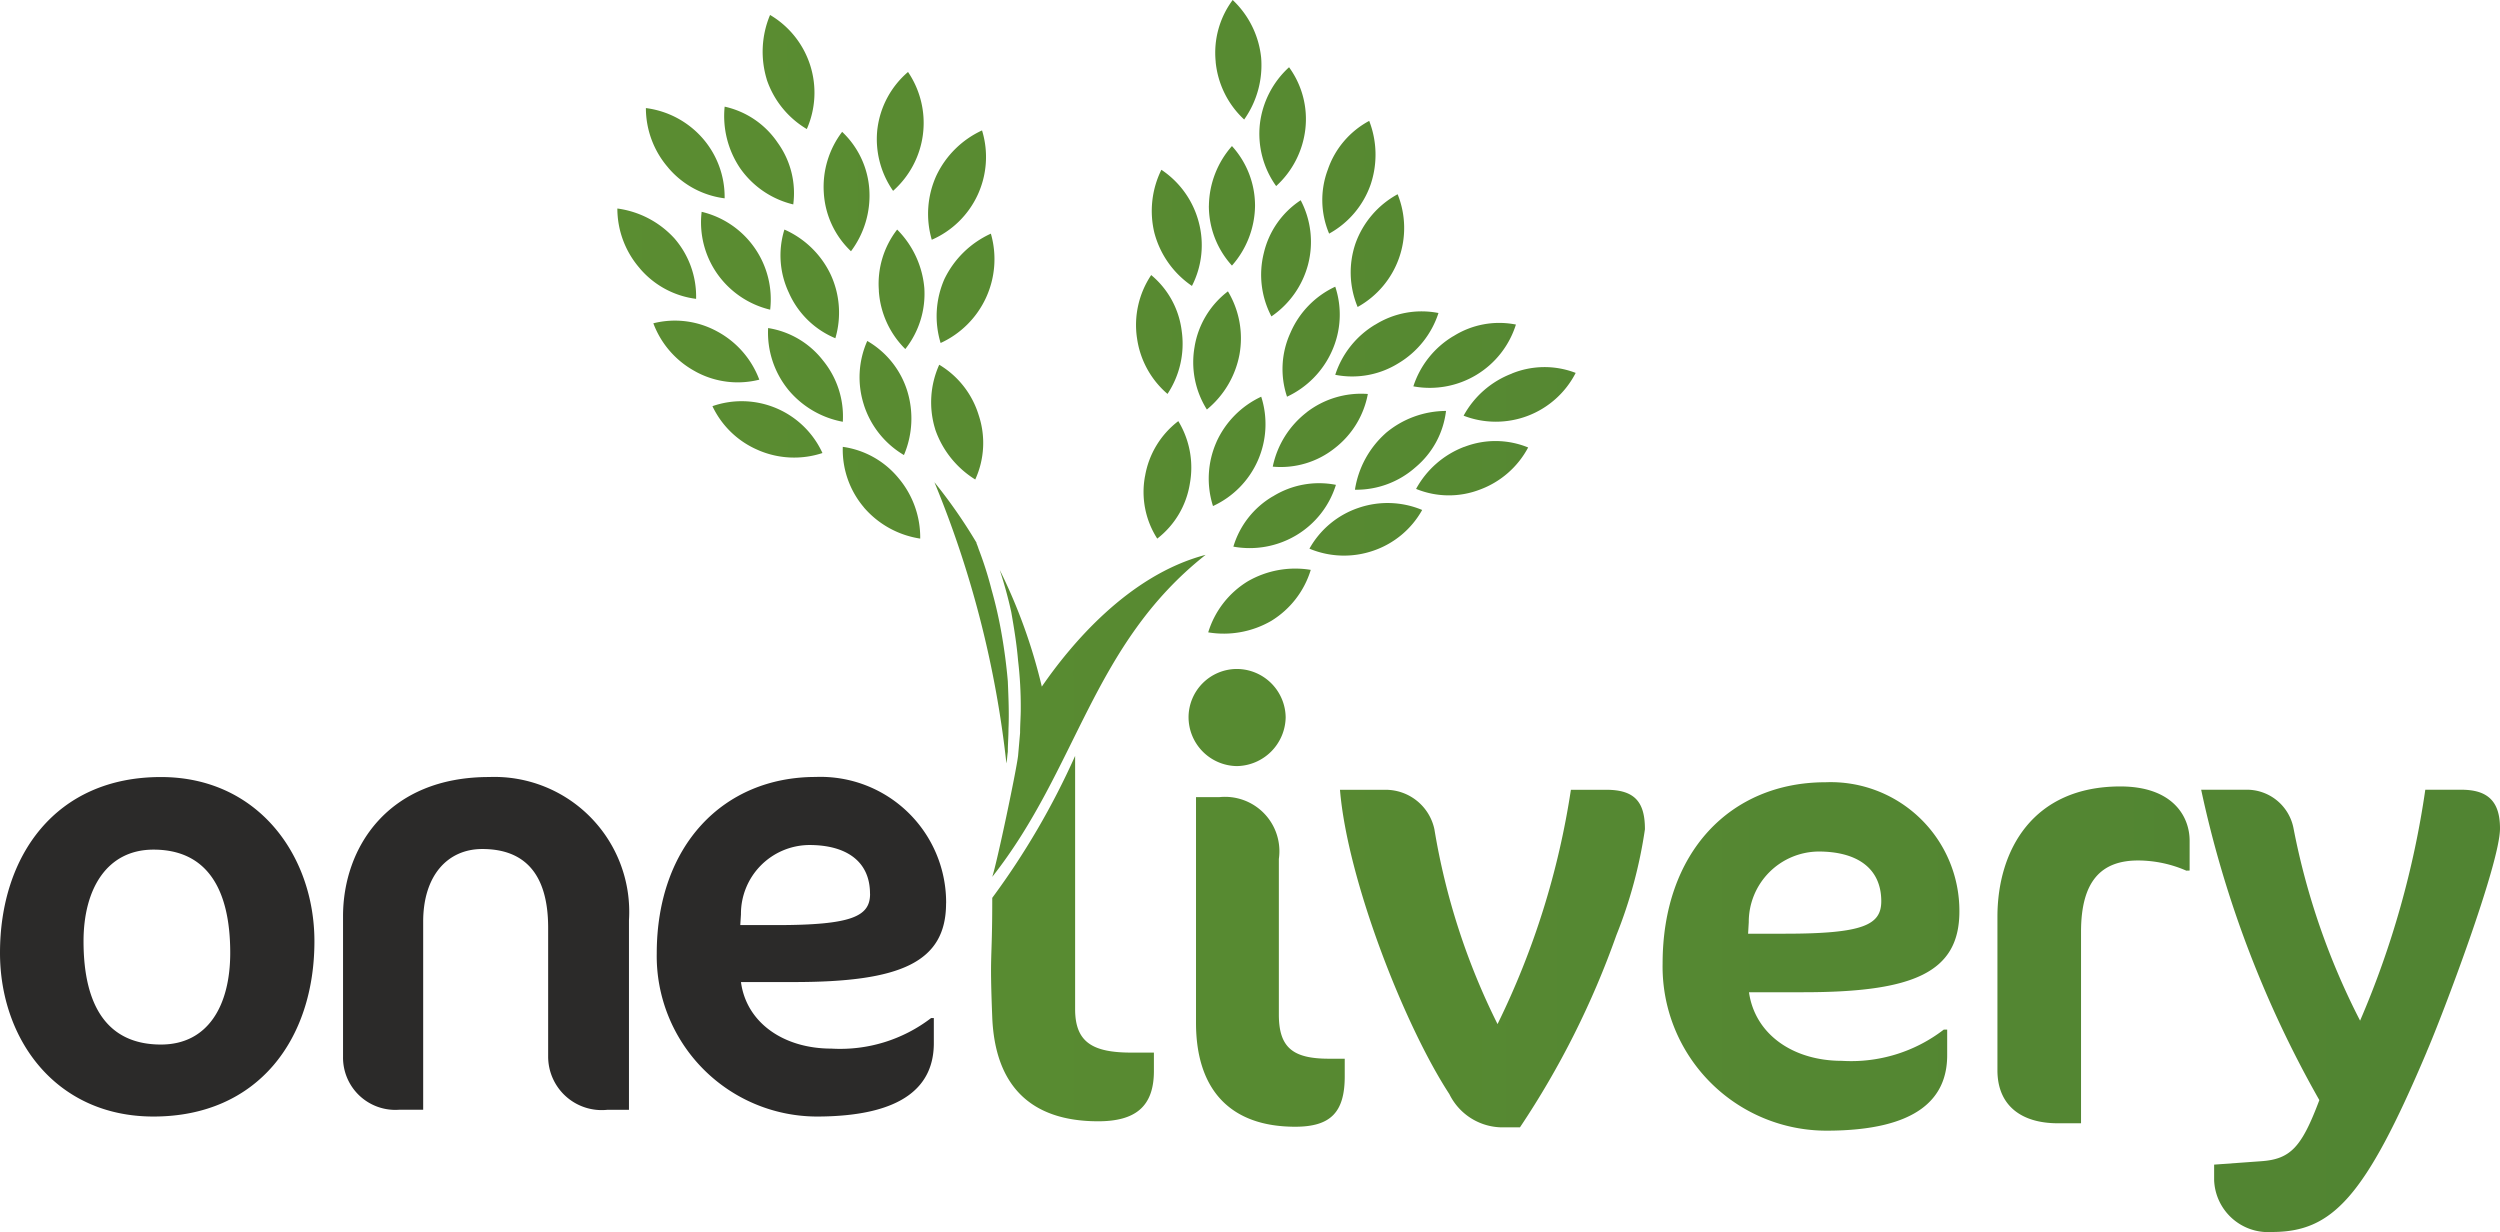
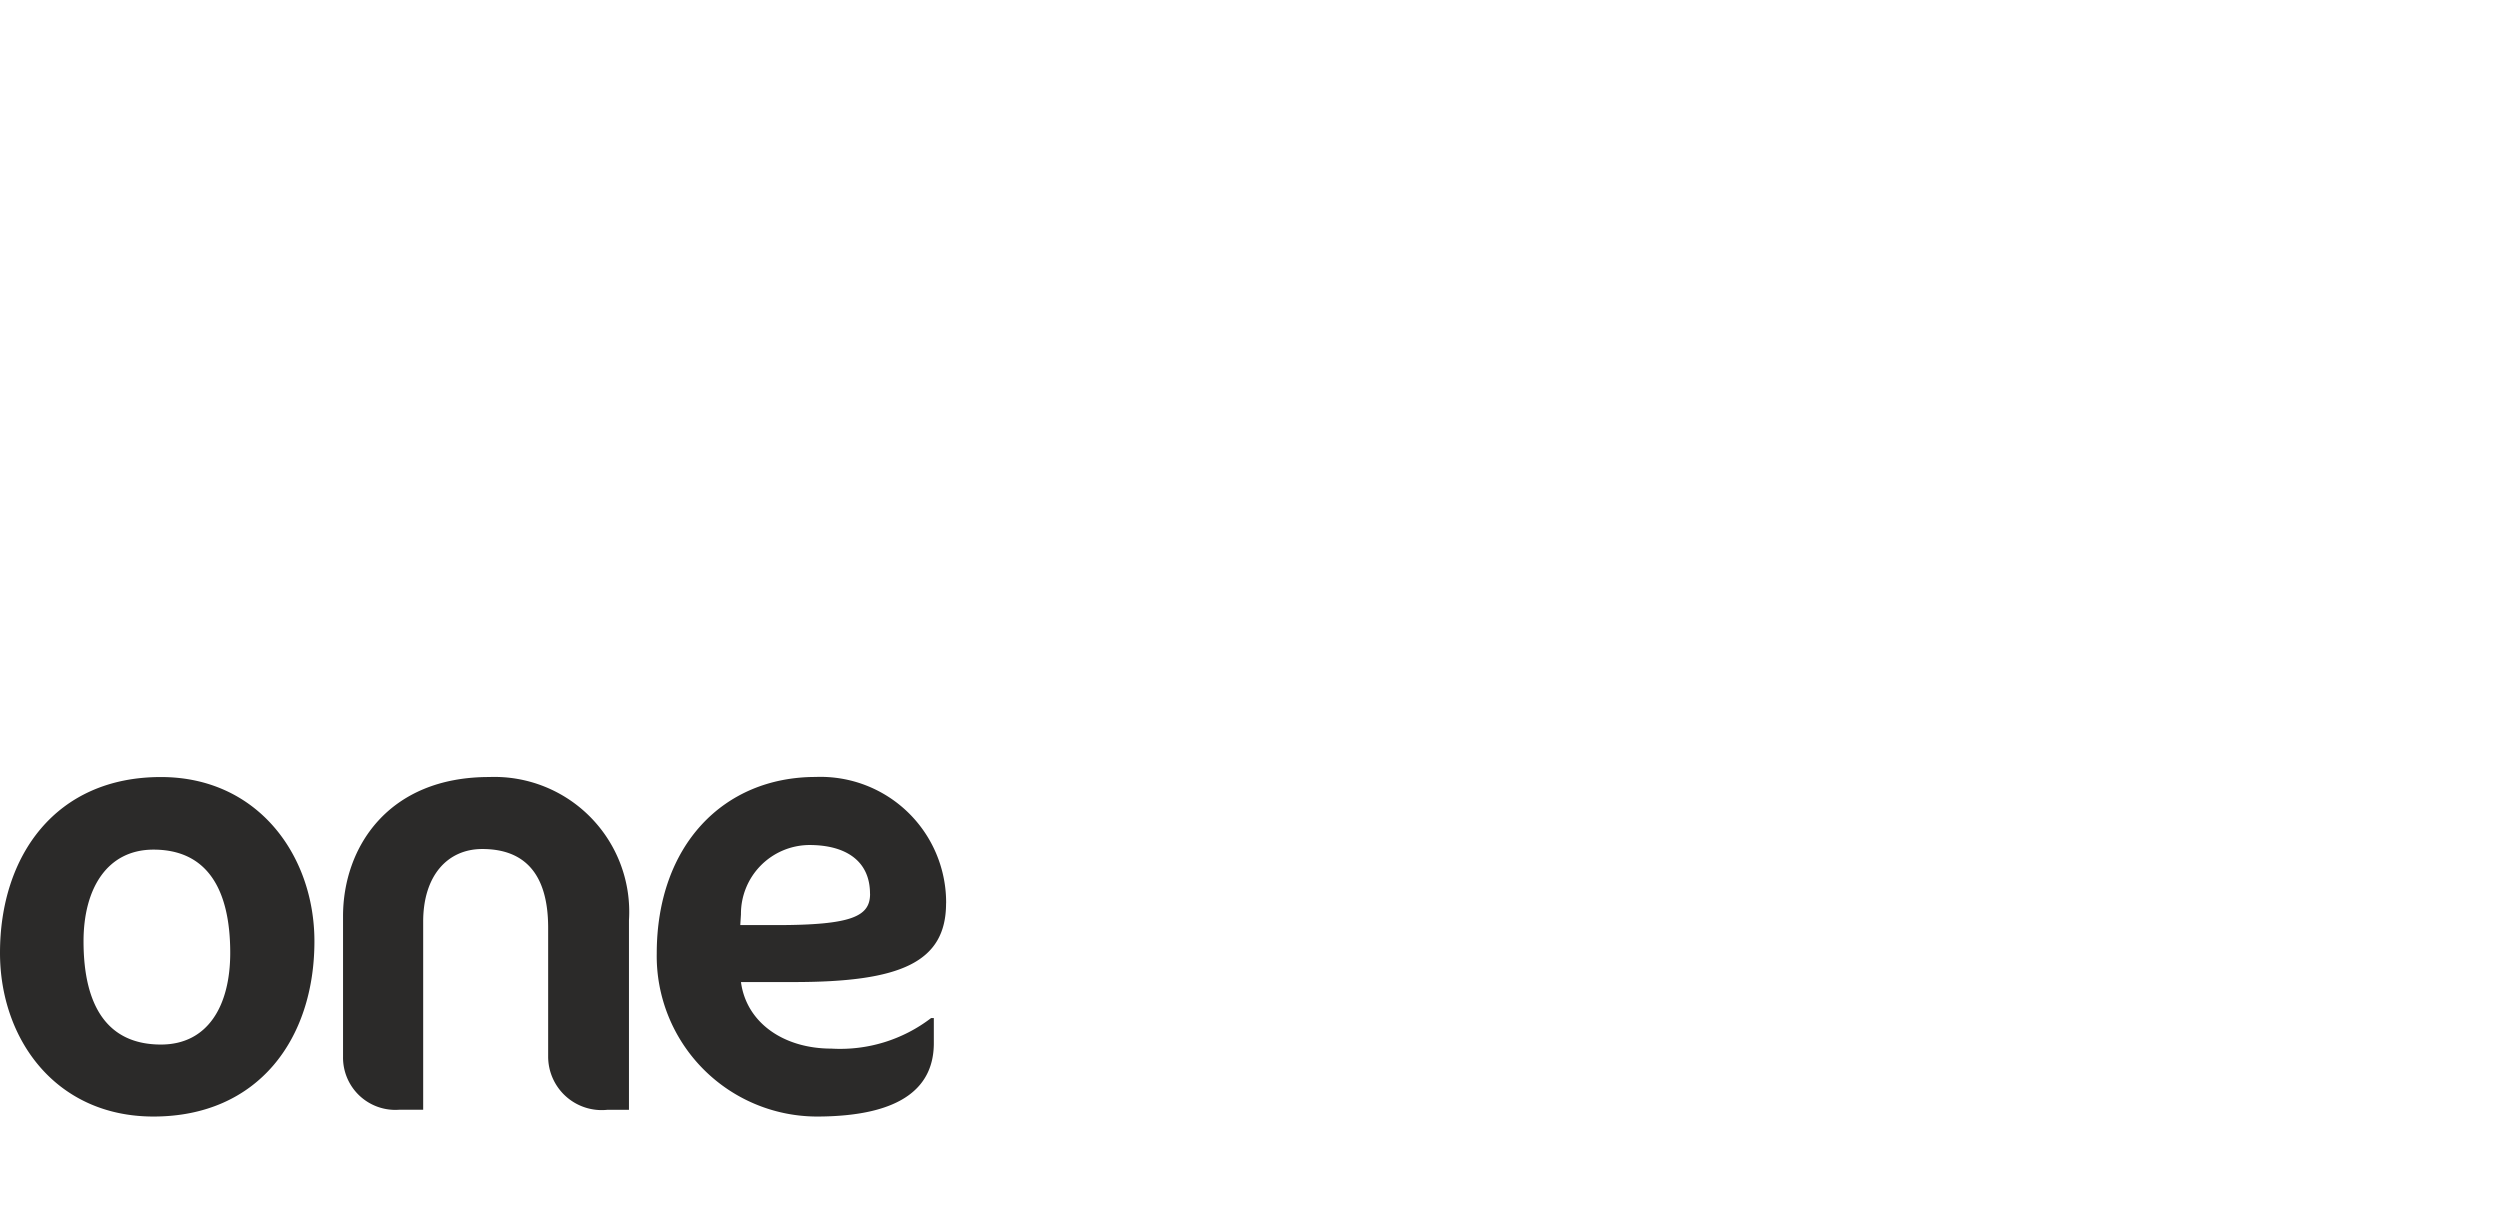
<svg xmlns="http://www.w3.org/2000/svg" width="115.666" height="57" viewBox="0 0 115.666 57">
  <defs>
    <style>.a{fill:url(#a);}.b{fill:#2b2a29;}</style>
    <linearGradient id="a" x1="-5.817" y1="-1.337" x2="4.454" y2="-1.337" gradientUnits="objectBoundingBox">
      <stop offset="0" stop-color="#93bf2c" />
      <stop offset="1" stop-color="#2f6635" />
    </linearGradient>
  </defs>
  <g transform="translate(9449.41 13447.678)">
    <g transform="translate(-9449.41 -13447.678)">
-       <path class="a" d="M939.92,33.182a2.267,2.267,0,0,0-2.262-2.231,2.24,2.24,0,0,0-2.231,2.231,2.267,2.267,0,0,0,2.231,2.262A2.294,2.294,0,0,0,939.92,33.182ZM938.726,5.75a4.159,4.159,0,0,0,.754,2.859,4.217,4.217,0,0,0,1.351-2.639,4.073,4.073,0,0,0-.754-2.859A4.217,4.217,0,0,0,938.726,5.75Zm3.142,2.105a3.989,3.989,0,0,0,.063,2.954,4.156,4.156,0,0,0,1.917-2.262,4.326,4.326,0,0,0-.063-2.954A4.033,4.033,0,0,0,941.868,7.856Zm1.288,3.394a4.148,4.148,0,0,0,.094,2.954A4.178,4.178,0,0,0,945.1,8.987,4.209,4.209,0,0,0,943.156,11.249Zm-9.3-.44a4.29,4.29,0,0,0,1.728,2.42,4.136,4.136,0,0,0,.314-2.954,4.188,4.188,0,0,0-1.728-2.42A4.307,4.307,0,0,0,933.855,10.809Zm-.817,4.808a4.144,4.144,0,0,0,1.414,2.608,4.189,4.189,0,0,0,.66-2.891,3.99,3.99,0,0,0-1.414-2.608A4.15,4.15,0,0,0,933.038,15.617Zm2.671.408a4.1,4.1,0,0,0,.565,2.922,4.328,4.328,0,0,0,1.508-2.545,4.221,4.221,0,0,0-.534-2.922A4.047,4.047,0,0,0,935.709,16.025ZM914.687,7.793a4.185,4.185,0,0,0,2.451,1.665,3.984,3.984,0,0,0-.723-2.859,4,4,0,0,0-2.451-1.665A4.311,4.311,0,0,0,914.687,7.793Zm-1.068,4.87a4.184,4.184,0,0,0,2.451,1.665A4.161,4.161,0,0,0,912.9,9.8,4.14,4.14,0,0,0,913.619,12.663Zm4.933-3.739a4.05,4.05,0,0,0,1.257,2.7,4.29,4.29,0,0,0,.848-2.859A4.042,4.042,0,0,0,919.4,6.1,4.206,4.206,0,0,0,918.552,8.924Zm2.482-2.985a4.181,4.181,0,0,0,.723,2.891,4.2,4.2,0,0,0,.691-5.5A4.13,4.13,0,0,0,921.035,5.939Zm.063,7.51a4.166,4.166,0,0,0,1.225,2.7,4.117,4.117,0,0,0,.88-2.828,4.358,4.358,0,0,0-1.257-2.7A4.094,4.094,0,0,0,921.1,13.449Zm-4.148.126a4.047,4.047,0,0,0,2.137,2.074,4.2,4.2,0,0,0-.22-2.954,4.282,4.282,0,0,0-2.137-2.074A4.029,4.029,0,0,0,916.95,13.574Zm-4.336,3.614a4.07,4.07,0,0,0,2.954.377,4.2,4.2,0,0,0-1.948-2.231,4.07,4.07,0,0,0-2.954-.377A4.2,4.2,0,0,0,912.614,17.188Zm2.922,3.645a4.182,4.182,0,0,0,2.954.126,4.109,4.109,0,0,0-5.09-2.168A4.116,4.116,0,0,0,915.536,20.833Zm1.351-2.828a4.294,4.294,0,0,0,2.545,1.508,4.086,4.086,0,0,0-.911-2.828,4,4,0,0,0-2.545-1.508A4.185,4.185,0,0,0,916.887,18.005Zm3.519.723a4.169,4.169,0,0,0,1.854,2.325,4.324,4.324,0,0,0,.157-2.954,4.066,4.066,0,0,0-1.854-2.325A4.139,4.139,0,0,0,920.406,18.728Zm3.362-10.621a4.278,4.278,0,0,0-.22,2.985,4.179,4.179,0,0,0,2.325-5.059A4.352,4.352,0,0,0,923.768,8.107Zm.377,4.776a4.269,4.269,0,0,0-.188,2.985,4.266,4.266,0,0,0,2.325-5.059A4.414,4.414,0,0,0,924.146,12.883Zm-8.233-9.207a4.232,4.232,0,0,0,1.854,2.294,4.175,4.175,0,0,0-1.7-5.279A4.4,4.4,0,0,0,915.913,3.676Zm-4.556,4.085a4.089,4.089,0,0,0,2.608,1.414,4.128,4.128,0,0,0-1.037-2.8A4.193,4.193,0,0,0,910.32,5,4.207,4.207,0,0,0,911.357,7.761Zm-1.32,4.651a4.089,4.089,0,0,0,2.608,1.414,4.1,4.1,0,0,0-1.005-2.8A4.351,4.351,0,0,0,909,9.647,4.207,4.207,0,0,0,910.037,12.412Zm13.669,7.447a4.419,4.419,0,0,0,1.854,2.325,4.061,4.061,0,0,0,.157-2.985,4.118,4.118,0,0,0-1.823-2.325A4.224,4.224,0,0,0,923.706,19.859Zm-3.3,3.614a4.282,4.282,0,0,0,2.608,1.445,4.255,4.255,0,0,0-1.005-2.8,4.062,4.062,0,0,0-2.577-1.445A4.117,4.117,0,0,0,920.406,23.472Zm13.009-1.445a3.988,3.988,0,0,0,.566,2.891,4.01,4.01,0,0,0,1.508-2.545,4.136,4.136,0,0,0-.534-2.891A4.047,4.047,0,0,0,933.415,22.027Zm3.268-19.168A4.186,4.186,0,0,0,938,5.53a4.35,4.35,0,0,0,.786-2.859A4.262,4.262,0,0,0,937.469,0,4.09,4.09,0,0,0,936.683,2.859Zm-.314,6.662a4.1,4.1,0,0,0,1.068,2.765,4.253,4.253,0,0,0,1.068-2.765,4.1,4.1,0,0,0-1.068-2.765A4.252,4.252,0,0,0,936.369,9.521ZM940.14,15.4a4.021,4.021,0,0,0-.157,2.954,4.229,4.229,0,0,0,2.074-2.105,4.1,4.1,0,0,0,.157-2.985A4.17,4.17,0,0,0,940.14,15.4Zm-3.425,5.059a4.184,4.184,0,0,0-.157,2.954,4.17,4.17,0,0,0,2.231-5.059A4.229,4.229,0,0,0,936.715,20.456Zm13.669-3.174a4.27,4.27,0,0,0-2.231,1.948,4.148,4.148,0,0,0,5.185-1.98A4,4,0,0,0,950.383,17.282Zm-9.49,1.791a4.258,4.258,0,0,0-1.571,2.514,4.006,4.006,0,0,0,2.859-.848,4.12,4.12,0,0,0,1.54-2.514A4.124,4.124,0,0,0,940.894,19.073Zm3.645.974a4.4,4.4,0,0,0-1.414,2.608,4.128,4.128,0,0,0,2.8-1.037,4.014,4.014,0,0,0,1.414-2.608A4.349,4.349,0,0,0,944.539,20.047ZM943.282,23.5a4.1,4.1,0,0,0-2.262,1.885,4.148,4.148,0,0,0,2.954.094,4.1,4.1,0,0,0,2.262-1.885A4.148,4.148,0,0,0,943.282,23.5Zm4.4-7.95a4.22,4.22,0,0,0-1.854,2.325,4.176,4.176,0,0,0,4.745-2.859A3.966,3.966,0,0,0,947.681,15.554Zm-8.358,7.416a4.036,4.036,0,0,0-1.823,2.325,4.208,4.208,0,0,0,2.922-.534,4.135,4.135,0,0,0,1.822-2.325A4.046,4.046,0,0,0,939.323,22.97Zm8.861-2.294a4.271,4.271,0,0,0-2.231,1.948,3.994,3.994,0,0,0,2.954.031,4.155,4.155,0,0,0,2.231-1.948A3.991,3.991,0,0,0,948.184,20.676Zm-9.27-8.987a4.142,4.142,0,0,0,.346,2.954,4.2,4.2,0,0,0,1.7-2.42,4.142,4.142,0,0,0-.346-2.954A4.012,4.012,0,0,0,938.914,11.689Zm5.153,3.331a4.22,4.22,0,0,0-1.854,2.325,4.046,4.046,0,0,0,2.922-.534,4.221,4.221,0,0,0,1.854-2.325A4.046,4.046,0,0,0,944.067,15.02ZM938.16,26.9a4.2,4.2,0,0,0-1.823,2.357,4.384,4.384,0,0,0,2.922-.534,4.2,4.2,0,0,0,1.822-2.357A4.384,4.384,0,0,0,938.16,26.9Zm-4.336,22.656V48.7h-1.037c-1.791,0-2.608-.471-2.608-2.011V34.973a35.3,35.3,0,0,1-3.834,6.567c0,3.174-.126,2.325,0,5.53.126,3.111,1.728,4.808,4.9,4.808C932.944,51.878,933.824,51.218,933.824,49.553Zm2.388-23.881c-5.248,4.148-5.907,9.867-9.867,14.894.22-.66,1.1-4.839,1.194-5.593.031-.346.063-.723.094-1.068,0-.377.031-.754.031-1.1a18.194,18.194,0,0,0-.126-2.262c-.063-.754-.188-1.508-.314-2.231a19.761,19.761,0,0,0-.534-1.948,25.225,25.225,0,0,1,1.948,5.4C929.959,29.851,932.63,26.615,936.212,25.672ZM927,35.319a47.557,47.557,0,0,0-3.331-13.009,23.777,23.777,0,0,1,1.948,2.8v.031a2.165,2.165,0,0,1,.094.251,16.521,16.521,0,0,1,.6,1.885,20.018,20.018,0,0,1,.471,2.074q.189,1.084.283,2.168c.031.754.063,1.477.031,2.2,0,.377-.031.723-.031,1.068C927.036,34.973,927.036,35.13,927,35.319ZM942.653,49.8v-.817h-.723c-1.665,0-2.325-.5-2.325-2.042v-7.2a2.516,2.516,0,0,0-2.765-2.859h-1.068V47.322c0,3.111,1.6,4.808,4.588,4.808C941.993,52.13,942.653,51.47,942.653,49.8Zm13.889-11.438c0-1.257-.471-1.822-1.791-1.822h-1.634a37.21,37.21,0,0,1-3.394,10.841,31.65,31.65,0,0,1-2.922-9.018,2.307,2.307,0,0,0-2.294-1.822h-2.074c.346,4.179,2.985,10.9,5.059,14.077a2.745,2.745,0,0,0,2.545,1.54h.723a39.942,39.942,0,0,0,4.462-8.893A21.484,21.484,0,0,0,956.542,38.367Zm14.549,3.8a5.955,5.955,0,0,0-6.19-5.97c-4.4,0-7.541,3.237-7.541,8.39a7.587,7.587,0,0,0,7.573,7.73c4.242,0,5.593-1.508,5.593-3.488V47.636h-.157a7.02,7.02,0,0,1-4.713,1.445c-2.262,0-4.022-1.225-4.3-3.174h2.514C968.954,45.908,971.091,45,971.091,42.169Zm-3.614-.471c0,1.1-.817,1.508-4.462,1.508h-1.7l.031-.534a3.259,3.259,0,0,1,3.237-3.268C966.346,39.4,967.477,40.158,967.477,41.7Zm14.266-1.414V38.9c0-1.163-.817-2.514-3.205-2.514-4.053,0-5.687,2.954-5.687,6.033v7.1c0,1.6,1.068,2.451,2.8,2.451h1.068V43.111c0-2.357.943-3.3,2.64-3.3a5.63,5.63,0,0,1,2.231.471Zm10.966,8.39c.723-1.665,3.394-8.7,3.394-10.338,0-1.257-.566-1.791-1.791-1.791h-1.665a42.3,42.3,0,0,1-3.017,10.684,33.181,33.181,0,0,1-3.079-8.893,2.2,2.2,0,0,0-2.231-1.791h-2.043a50.412,50.412,0,0,0,5.468,14.36c-.817,2.168-1.32,2.734-2.7,2.828l-2.168.157v.723A2.5,2.5,0,0,0,985.545,57C988.341,57,989.85,55.429,992.709,48.673Z" transform="translate(-880.437)" />
      <path class="b" d="M0,1152.138c0,3.991,2.577,7.573,7.1,7.573,4.839,0,7.447-3.582,7.447-8.107,0-3.959-2.608-7.6-7.1-7.6C2.577,1144,0,1147.645,0,1152.138Zm10.652,0c0,2.451-1.037,4.242-3.205,4.242-2.482,0-3.582-1.791-3.582-4.776,0-2.451,1.1-4.242,3.237-4.242C9.552,1147.362,10.652,1149.153,10.652,1152.138ZM29.1,1159.4v-8.767a6.241,6.241,0,0,0-6.473-6.63c-4.682,0-6.756,3.268-6.756,6.442v6.5a2.42,2.42,0,0,0,2.608,2.451h1.1v-8.7c0-2.137,1.131-3.362,2.734-3.362,1.917,0,3.048,1.1,3.048,3.645v5.97a2.477,2.477,0,0,0,2.734,2.451Zm14.674-9.552A5.813,5.813,0,0,0,37.738,1144c-4.273,0-7.353,3.174-7.353,8.17a7.426,7.426,0,0,0,7.384,7.541c4.116,0,5.436-1.477,5.436-3.394v-1.163H43.08a6.912,6.912,0,0,1-4.619,1.414c-2.2,0-3.928-1.194-4.179-3.079h2.451C41.666,1153.49,43.771,1152.578,43.771,1149.844Zm-3.519-.44c0,1.037-.817,1.446-4.336,1.446H34.25l.031-.5a3.185,3.185,0,0,1,3.142-3.205C39.152,1147.142,40.252,1147.9,40.252,1149.4Z" transform="translate(0 -1108.053)" />
    </g>
  </g>
</svg>